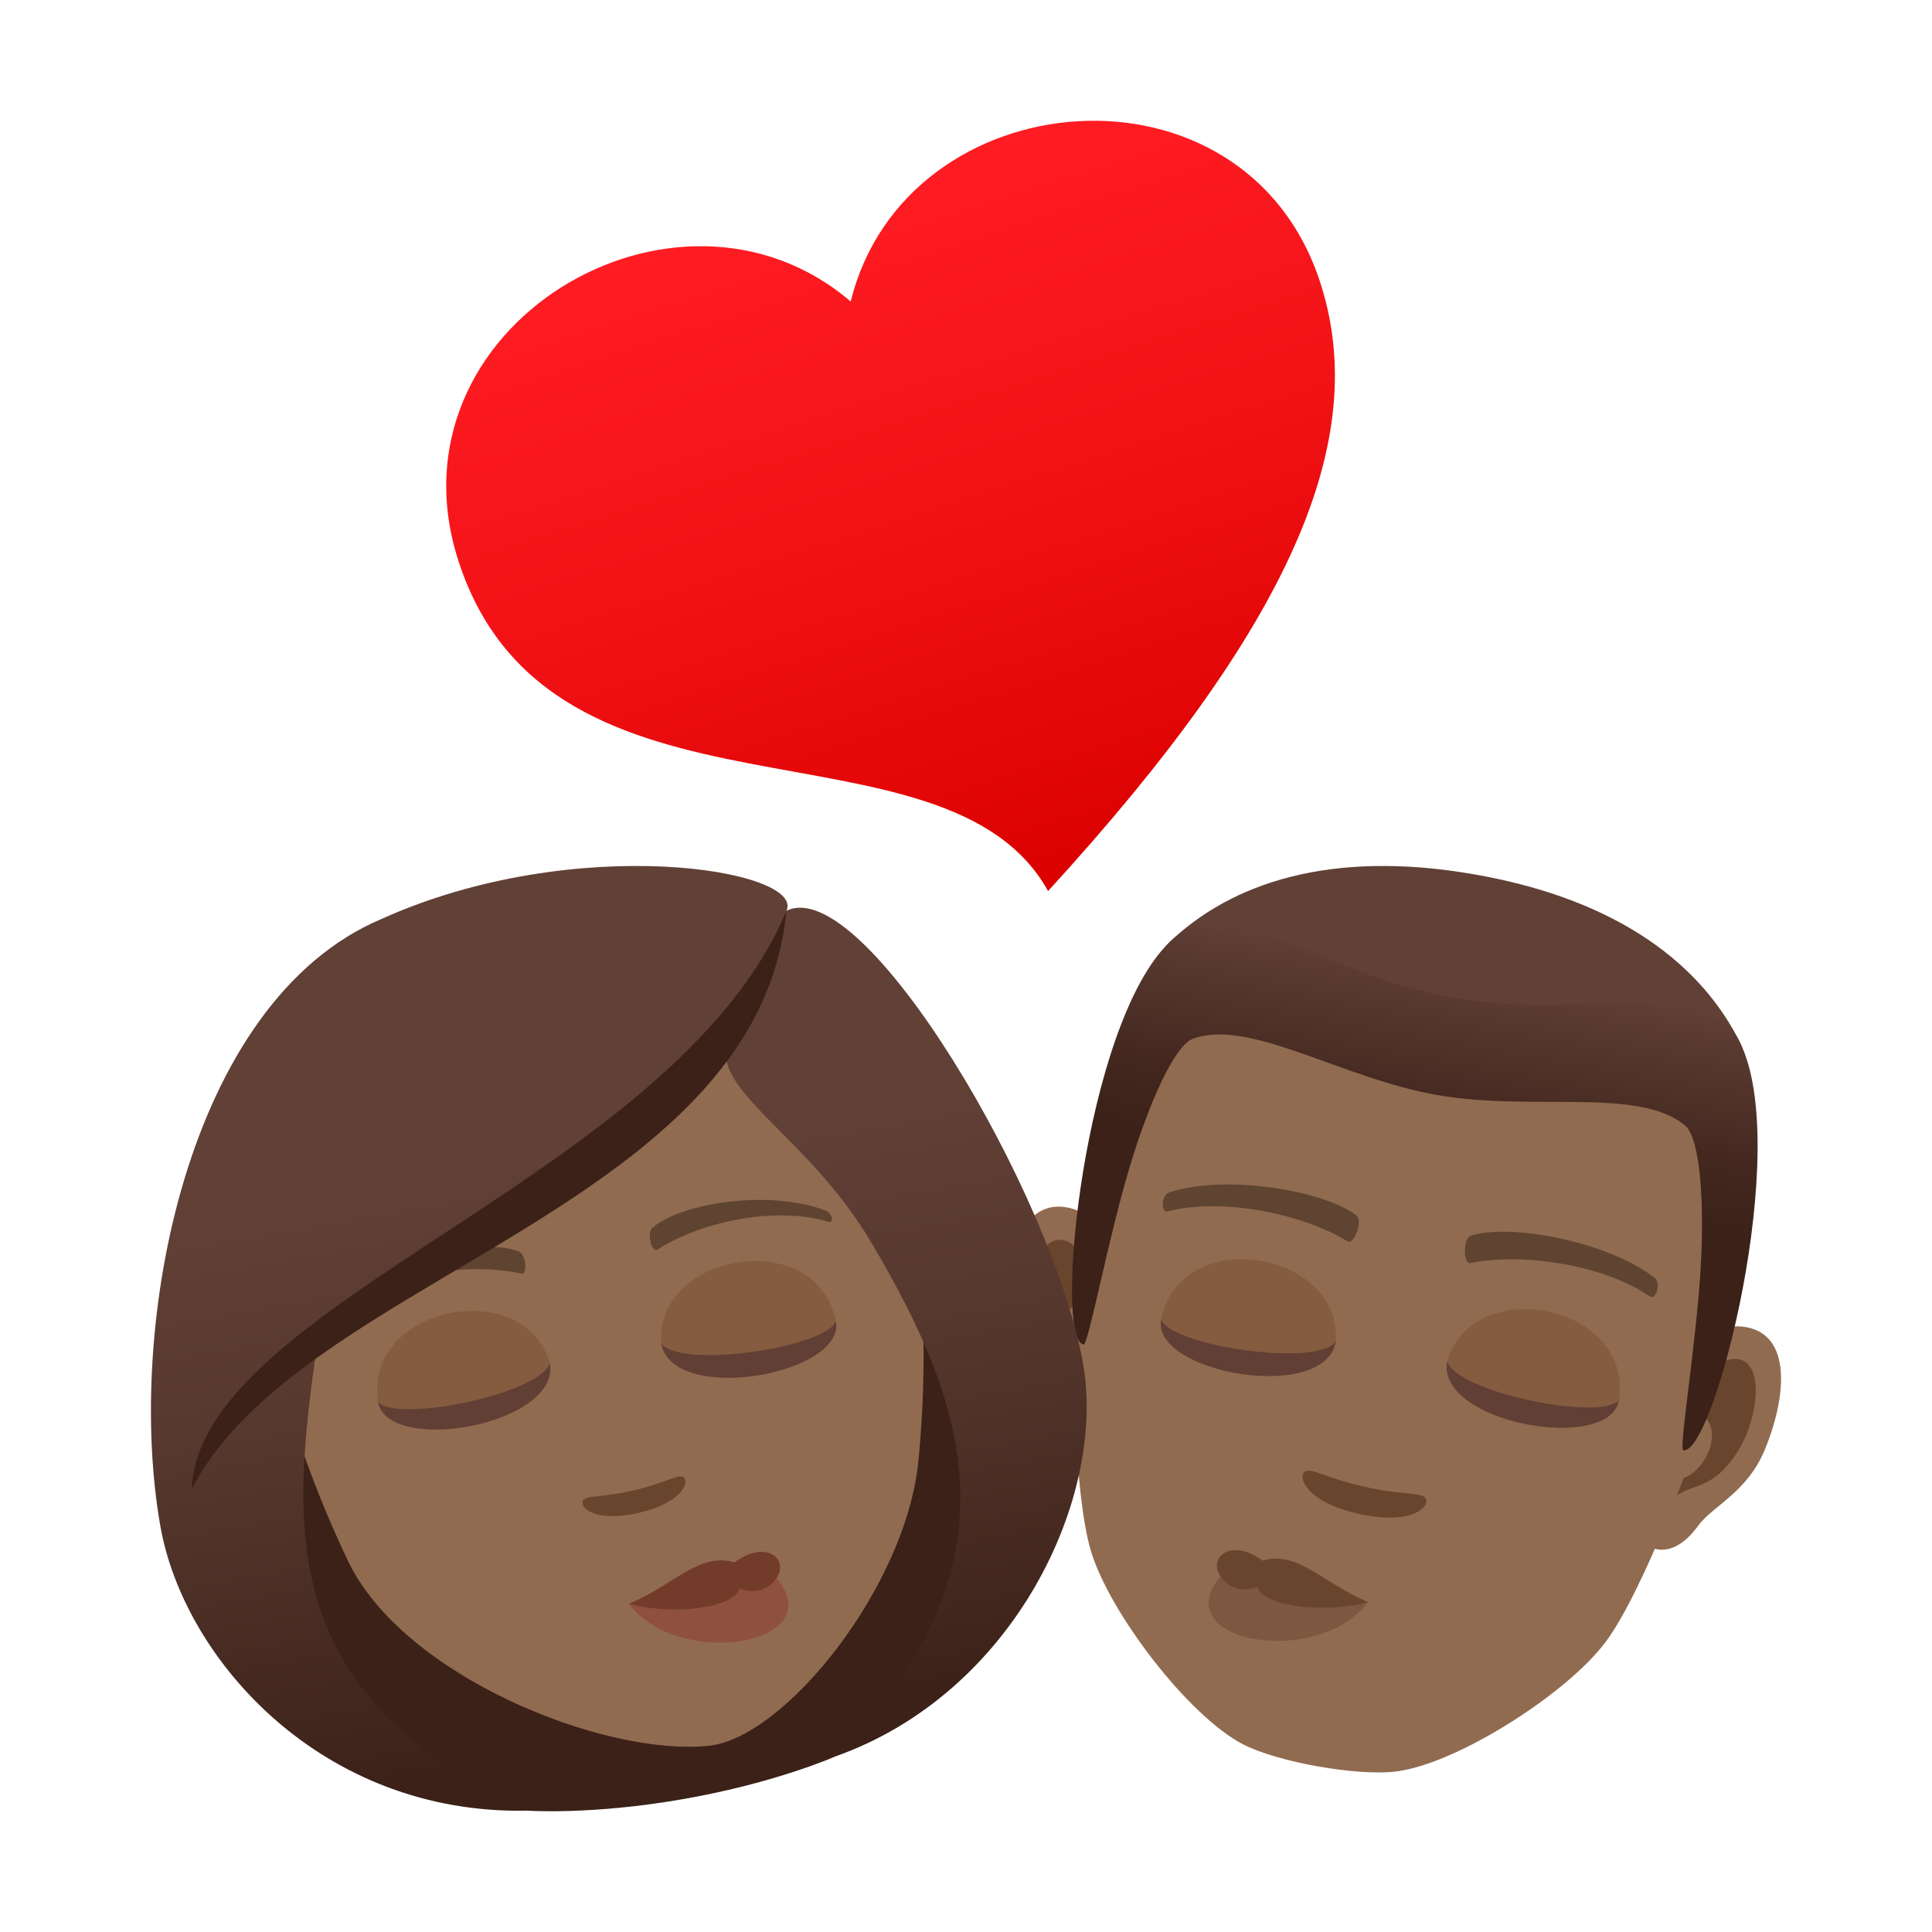
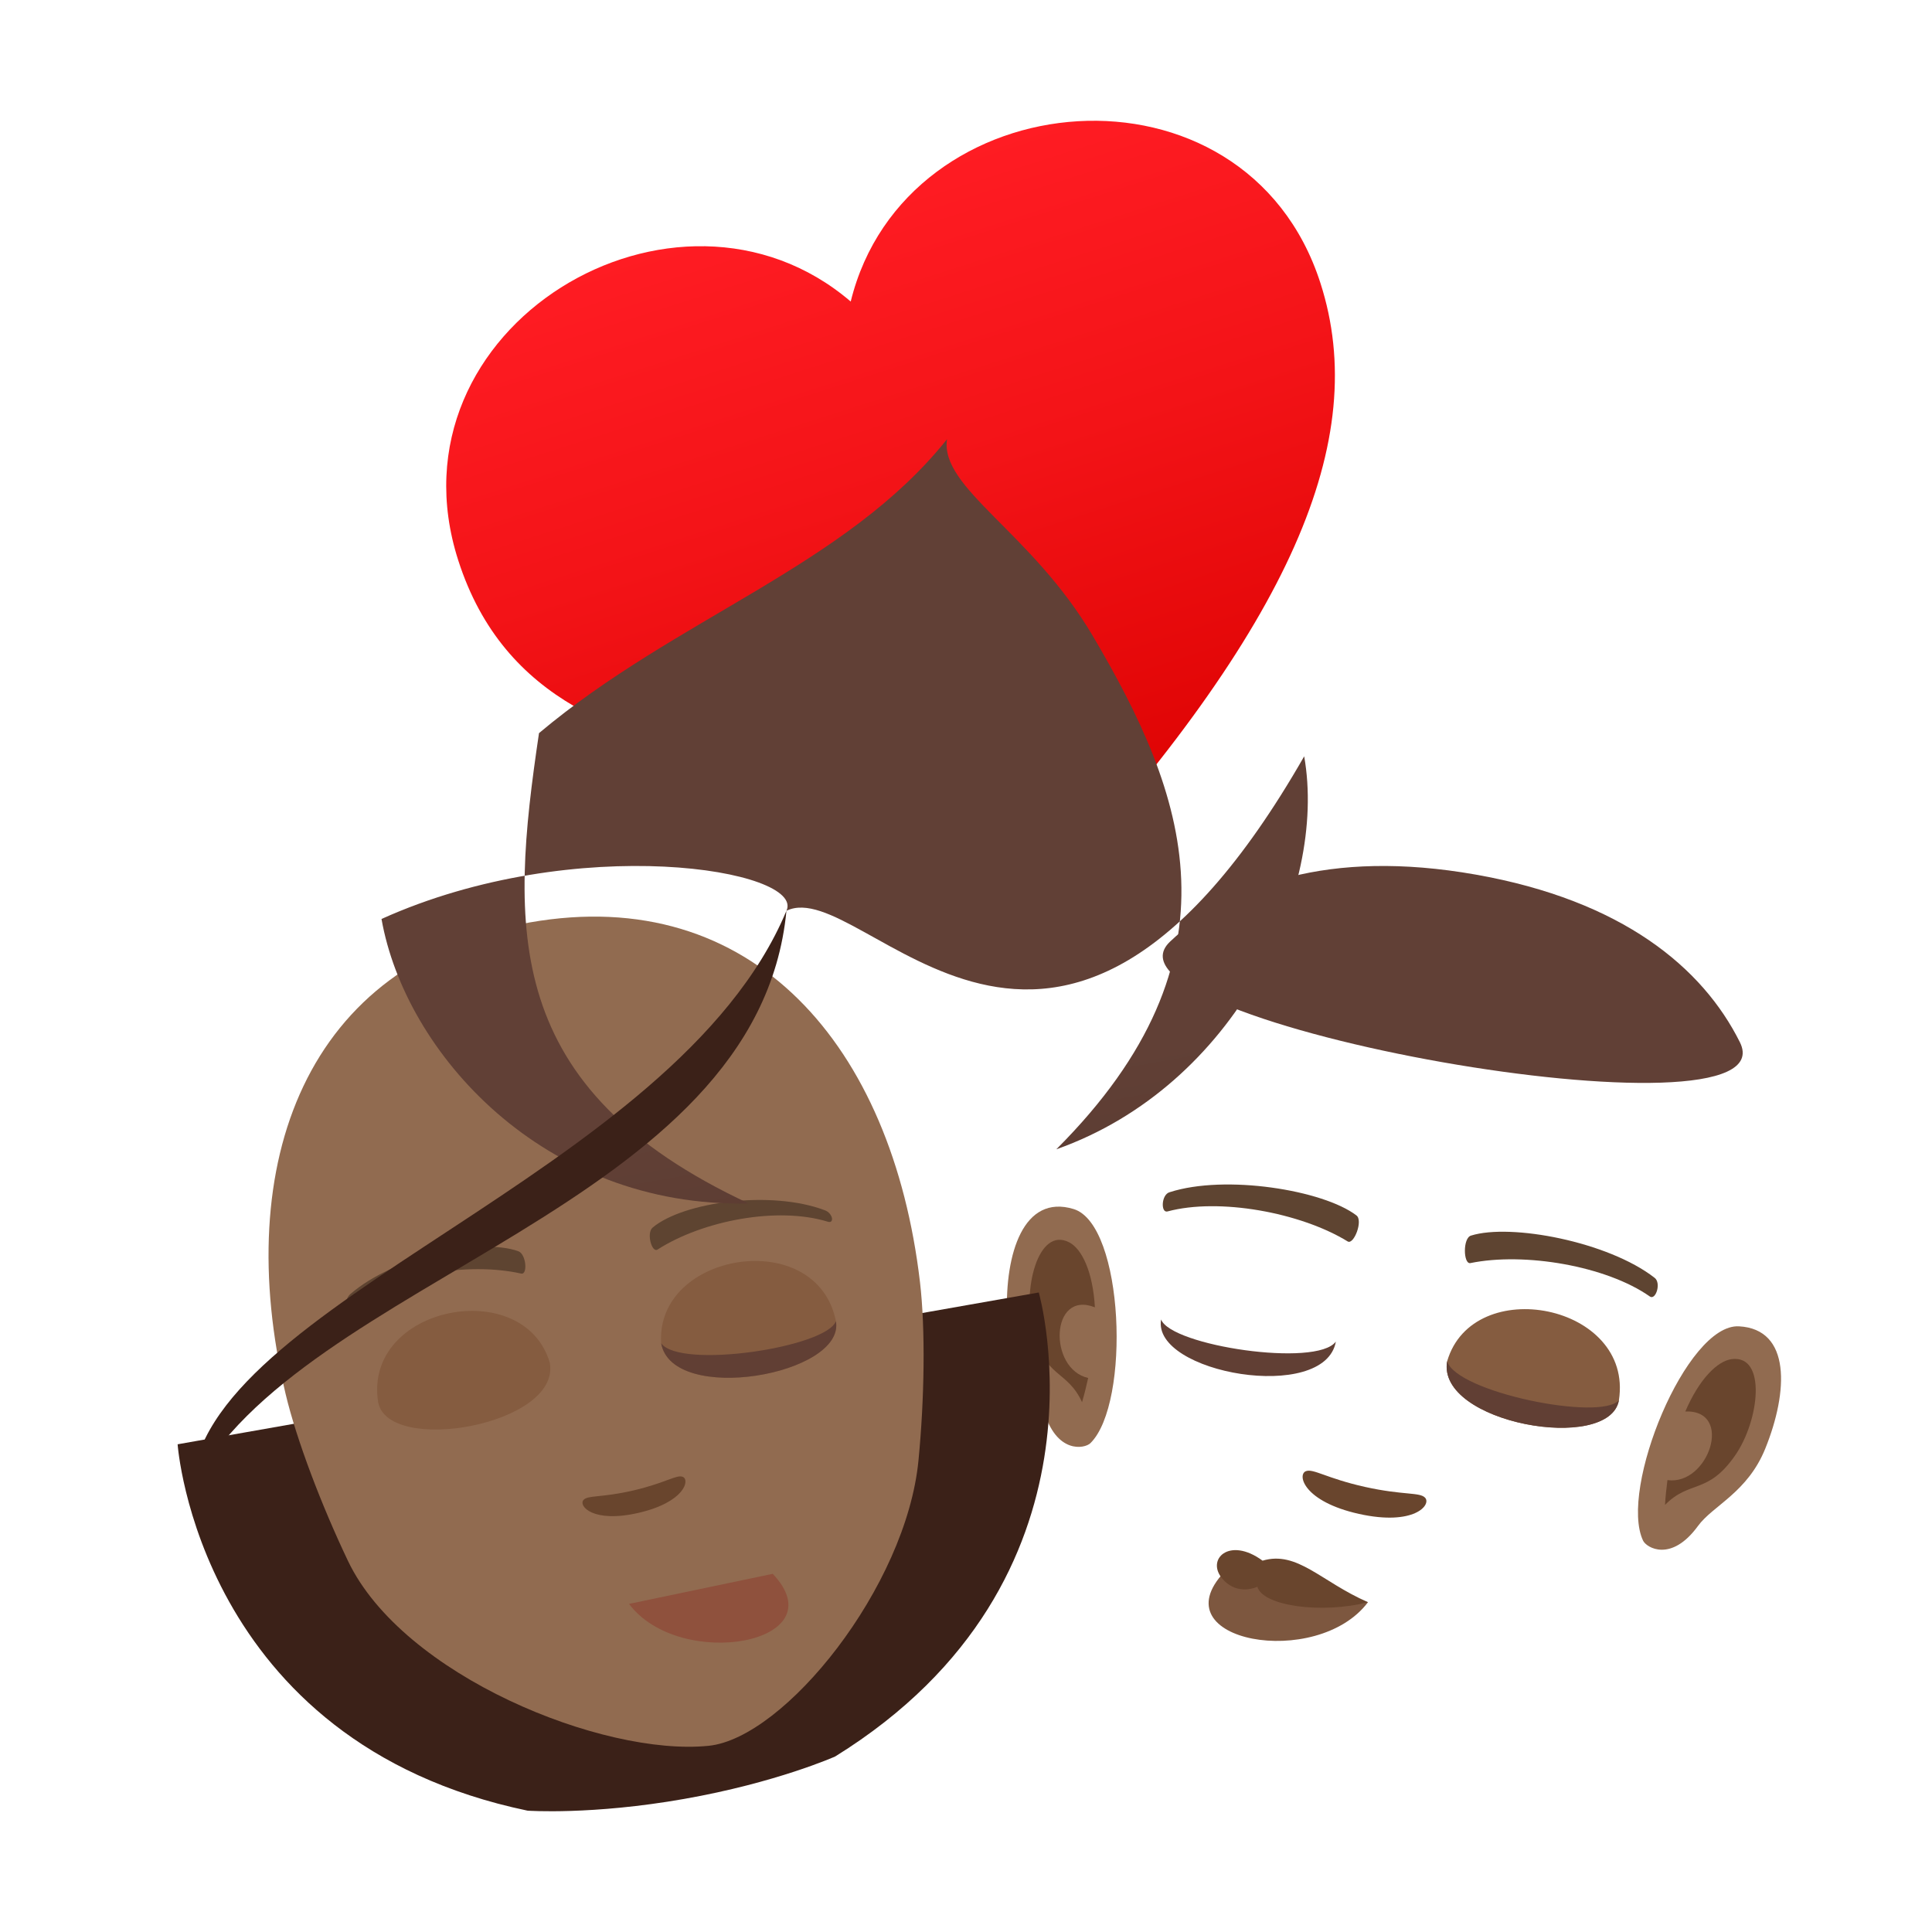
<svg xmlns="http://www.w3.org/2000/svg" xmlns:ns1="http://ns.adobe.com/AdobeSVGViewerExtensions/3.0/" version="1.1" id="Layer_1" x="0px" y="0px" width="64px" height="64px" viewBox="0 0 64 64" enable-background="new 0 0 64 64" xml:space="preserve">
  <linearGradient id="SVGID_1_" gradientUnits="userSpaceOnUse" x1="-22.894" y1="-518.514" x2="-22.894" y2="-527.28" gradientTransform="matrix(-2.766 0.889 0.847 2.635 410.434 1416.087)">
    <stop offset="0" style="stop-color:#DB0100" />
    <stop offset="0.584" style="stop-color:#F31317" />
    <stop offset="1" style="stop-color:#FF1C23" />
    <ns1:midPointStop offset="0" style="stop-color:#DB0100" />
    <ns1:midPointStop offset="0.424" style="stop-color:#DB0100" />
    <ns1:midPointStop offset="1" style="stop-color:#FF1C23" />
  </linearGradient>
  <path fill="url(#SVGID_1_)" d="M28.181,9.989c1.811-7.38,13.075-8.346,15.561-0.609c1.67,5.19-0.961,11.332-9.023,20.137  c-3.409-6.134-16.495-1.49-19.538-10.952C12.693,10.829,22.41,5.049,28.181,9.989z" />
  <path id="Path_3419_" fill="#916B50" d="M57.605,43.936c-1.742-0.094-3.982,5.402-3.176,7.1c0.113,0.236,0.934,0.729,1.82-0.488  c0.49-0.674,1.641-1.104,2.23-2.566C59.238,46.105,59.338,44.029,57.605,43.936z" />
  <path id="Path_3418_" fill="#916B50" d="M35.564,40.051c1.672,0.508,1.895,6.438,0.557,7.756c-0.188,0.184-1.129,0.365-1.543-1.082  c-0.232-0.799-1.166-1.598-1.219-3.174C33.289,41.529,33.904,39.545,35.564,40.051z" />
  <path id="Path_3417_" fill="#69452D" d="M57.365,45.023c-0.471,0.061-1.074,0.654-1.537,1.734c1.615-0.059,0.77,2.463-0.592,2.273  c-0.033,0.262-0.064,0.535-0.08,0.822c0.818-0.832,1.412-0.336,2.314-1.627C58.287,47.063,58.529,44.873,57.365,45.023z" />
  <path id="Path_3416_" fill="#69452D" d="M36.27,43.307c-0.066-1.172-0.43-1.936-0.85-2.152c-1.041-0.541-1.566,1.6-1.199,2.973  c0.408,1.523,1.137,1.26,1.623,2.32c0.082-0.277,0.146-0.543,0.203-0.801C34.719,45.348,34.789,42.719,36.27,43.307z" />
-   <path id="Path_3415_" fill="#916B50" d="M48.52,31.009c-7.389-1.305-11.938,3.661-12.861,11.516  c-0.188,1.58-0.117,6.854,0.477,8.846c0.605,2.039,3.23,5.479,5.045,6.414c1.146,0.592,3.803,1.061,5.082,0.896  c2.025-0.26,5.67-2.594,6.936-4.303c1.24-1.668,3.109-6.6,3.475-8.148C58.488,38.533,55.914,32.312,48.52,31.009z" />
  <path fill="#614036" d="M57.637,34.527c-1.234-2.475-3.895-4.698-8.758-5.556c-4.859-0.857-8.119,0.32-10.123,2.225  C35.918,33.895,59.379,38.031,57.637,34.527z" />
  <linearGradient id="SVGID_2_" gradientUnits="userSpaceOnUse" x1="103.74" y1="74.708" x2="103.74" y2="60.129" gradientTransform="matrix(0.985 0.174 -0.174 0.985 -43.367 -45.29)">
    <stop offset="0.5" style="stop-color:#3B2118" />
    <stop offset="0.672" style="stop-color:#44281F" />
    <stop offset="0.952" style="stop-color:#5C3C32" />
    <stop offset="1" style="stop-color:#614036" />
    <ns1:midPointStop offset="0.5" style="stop-color:#3B2118" />
    <ns1:midPointStop offset="0.6" style="stop-color:#3B2118" />
    <ns1:midPointStop offset="1" style="stop-color:#614036" />
  </linearGradient>
-   <path fill="url(#SVGID_2_)" d="M57.637,34.527c-1.234-2.475-4.613-0.623-9.477-1.48c-4.859-0.858-7.4-3.755-9.404-1.85  c-2.838,2.698-3.881,13.163-2.863,13.342c0.164,0.027,0.822-3.582,1.572-6.025c0.609-1.99,1.441-3.879,2.053-4.104  c1.871-0.684,4.896,1.301,8.074,1.861c3.182,0.561,6.705-0.27,8.227,1.014c0.5,0.42,0.635,2.479,0.527,4.557  c-0.133,2.555-0.746,6.172-0.586,6.199C56.779,48.221,59.379,38.031,57.637,34.527z" />
  <path id="Path_3414_" fill="#5E4431" d="M54.807,42.326c-1.533-1.193-4.76-1.807-6.076-1.396c-0.279,0.076-0.258,0.953-0.025,0.912  c1.797-0.369,4.508,0.094,5.949,1.107C54.848,43.082,55.041,42.496,54.807,42.326z" />
  <path id="Path_3413_" fill="#5E4431" d="M38.744,39.494c1.85-0.598,5.09-0.07,6.186,0.766c0.236,0.166-0.082,0.984-0.285,0.865  c-1.564-0.961-4.268-1.453-5.971-0.994C38.447,40.189,38.467,39.572,38.744,39.494z" />
  <path id="Path_3412_" fill="#69452D" d="M47.209,49.615c-0.174-0.191-0.715-0.076-1.992-0.359c-1.277-0.285-1.717-0.619-1.961-0.52  c-0.289,0.121-0.068,1.006,1.76,1.414C46.848,50.557,47.422,49.848,47.209,49.615z" />
  <path fill="#7D573F" d="M40.555,52.076c-2.17,2.303,3.072,3.248,4.762,0.998L40.555,52.076z" />
  <path fill="#69452D" d="M41.824,51.699c1.152-0.342,1.938,0.699,3.492,1.375c-1.508,0.393-3.486,0.133-3.664-0.512  c0,0-0.646,0.322-1.152-0.256C39.934,51.664,40.719,50.885,41.824,51.699z" />
  <path fill="#855C40" d="M53.629,46.383c-0.313,1.775-6.053,0.764-5.689-1.293C48.793,42.174,54.119,43.197,53.629,46.383z" />
  <path fill="#613F34" d="M53.629,46.383c-0.313,1.775-6.055,0.764-5.691-1.293C48.232,46.119,53.027,47.09,53.629,46.383z" />
-   <path fill="#855C40" d="M38.463,43.709c-0.314,1.777,5.426,2.789,5.789,0.732C44.447,41.408,39.092,40.547,38.463,43.709z" />
  <path fill="#613F34" d="M38.463,43.709c-0.314,1.777,5.426,2.789,5.789,0.732C43.623,45.309,38.787,44.58,38.463,43.709z" />
  <path fill="#3B2118" d="M27.666,58.186c9.471-5.871,6.745-15.371,6.745-15.371L5.884,47.844c0,0,0.688,9.859,11.594,12.137  c0,0,2.127,0.15,5.184-0.389C25.718,59.055,27.666,58.186,27.666,58.186z" />
  <path fill="#916B50" d="M17.542,30.558c-7.391,1.303-9.891,7.952-8.082,15.614c0.367,1.539,1.195,3.707,2.068,5.537  c1.814,3.801,8.445,6.479,11.947,6.123c2.518-0.256,6.547-5.264,6.951-9.457c0.197-2.018,0.234-4.338,0.049-5.908  C29.556,34.646,24.937,29.255,17.542,30.558z" />
  <path fill="#5E4431" d="M27.324,40.092c-1.775-0.674-4.678-0.283-5.701,0.57c-0.219,0.174-0.031,0.854,0.16,0.73  c1.506-0.963,3.979-1.434,5.643-0.92C27.648,40.539,27.589,40.188,27.324,40.092z" />
  <path fill="#5E4431" d="M11.613,42.861c1.438-1.24,4.295-1.865,5.553-1.414c0.266,0.088,0.322,0.791,0.098,0.742  c-1.746-0.391-4.227,0.012-5.617,1.064C11.46,43.395,11.394,43.043,11.613,42.861z" />
  <path fill="#69452D" d="M22.617,48.922c-0.203-0.082-0.566,0.201-1.627,0.449c-1.063,0.248-1.516,0.154-1.66,0.316  c-0.176,0.195,0.311,0.781,1.832,0.426C22.681,49.76,22.861,49.021,22.617,48.922z" />
  <linearGradient id="SVGID_3_" gradientUnits="userSpaceOnUse" x1="-256.434" y1="-17.647" x2="-256.434" y2="-48.165" gradientTransform="matrix(0.985 -0.174 0.174 0.985 278.173 31.945)">
    <stop offset="0.05" style="stop-color:#3B2118" />
    <stop offset="0.112" style="stop-color:#40251C" />
    <stop offset="0.476" style="stop-color:#58392F" />
    <stop offset="0.7" style="stop-color:#614036" />
    <ns1:midPointStop offset="0.05" style="stop-color:#3B2118" />
    <ns1:midPointStop offset="0.4" style="stop-color:#3B2118" />
    <ns1:midPointStop offset="0.7" style="stop-color:#614036" />
  </linearGradient>
-   <path fill="url(#SVGID_3_)" d="M26.052,30.171c0.633-1.354-6.967-2.637-13.414,0.271c-6.471,2.733-8.49,13.508-7.326,20.114  c0.781,4.43,5.365,9.574,12.166,9.424c-8.195-3.82-7.912-9.094-6.949-15.58c4.549-3.824,10.156-5.525,13.516-9.736  c-0.24,1.619,2.795,3.07,4.822,6.504c3.078,5.211,5.151,10.668-1.201,17.018c5.934-2.098,8.993-8.588,8.211-13.018  C34.891,39.58,28.619,28.916,26.052,30.171z" />
+   <path fill="url(#SVGID_3_)" d="M26.052,30.171c0.633-1.354-6.967-2.637-13.414,0.271c0.781,4.43,5.365,9.574,12.166,9.424c-8.195-3.82-7.912-9.094-6.949-15.58c4.549-3.824,10.156-5.525,13.516-9.736  c-0.24,1.619,2.795,3.07,4.822,6.504c3.078,5.211,5.151,10.668-1.201,17.018c5.934-2.098,8.993-8.588,8.211-13.018  C34.891,39.58,28.619,28.916,26.052,30.171z" />
  <path fill="#3B2118" d="M6.351,49.338c3.568-7.033,18.752-9.275,19.701-19.167C22.375,38.98,6.572,43.143,6.351,49.338z" />
  <path fill="#8F513D" d="M25.599,52.135c2.17,2.301-3.072,3.246-4.762,0.996L25.599,52.135z" />
-   <path fill="#733B2A" d="M24.33,51.756c-1.152-0.34-1.938,0.699-3.492,1.375c1.508,0.393,3.486,0.133,3.664-0.512  c0,0,0.646,0.322,1.152-0.254C26.22,51.721,25.435,50.941,24.33,51.756z" />
  <path fill="#855C40" d="M12.525,46.439c0.313,1.777,6.053,0.766,5.689-1.291C17.361,42.23,12.035,43.256,12.525,46.439z" />
-   <path fill="#613F34" d="M12.525,46.439c0.313,1.777,6.055,0.766,5.691-1.293C17.921,46.178,13.126,47.148,12.525,46.439z" />
  <path fill="#855C40" d="M27.691,43.766c0.314,1.777-5.426,2.789-5.789,0.732C21.707,41.465,27.062,40.604,27.691,43.766z" />
  <path fill="#613F34" d="M27.691,43.766c0.314,1.777-5.426,2.789-5.789,0.732C22.531,45.365,27.367,44.637,27.691,43.766z" />
</svg>